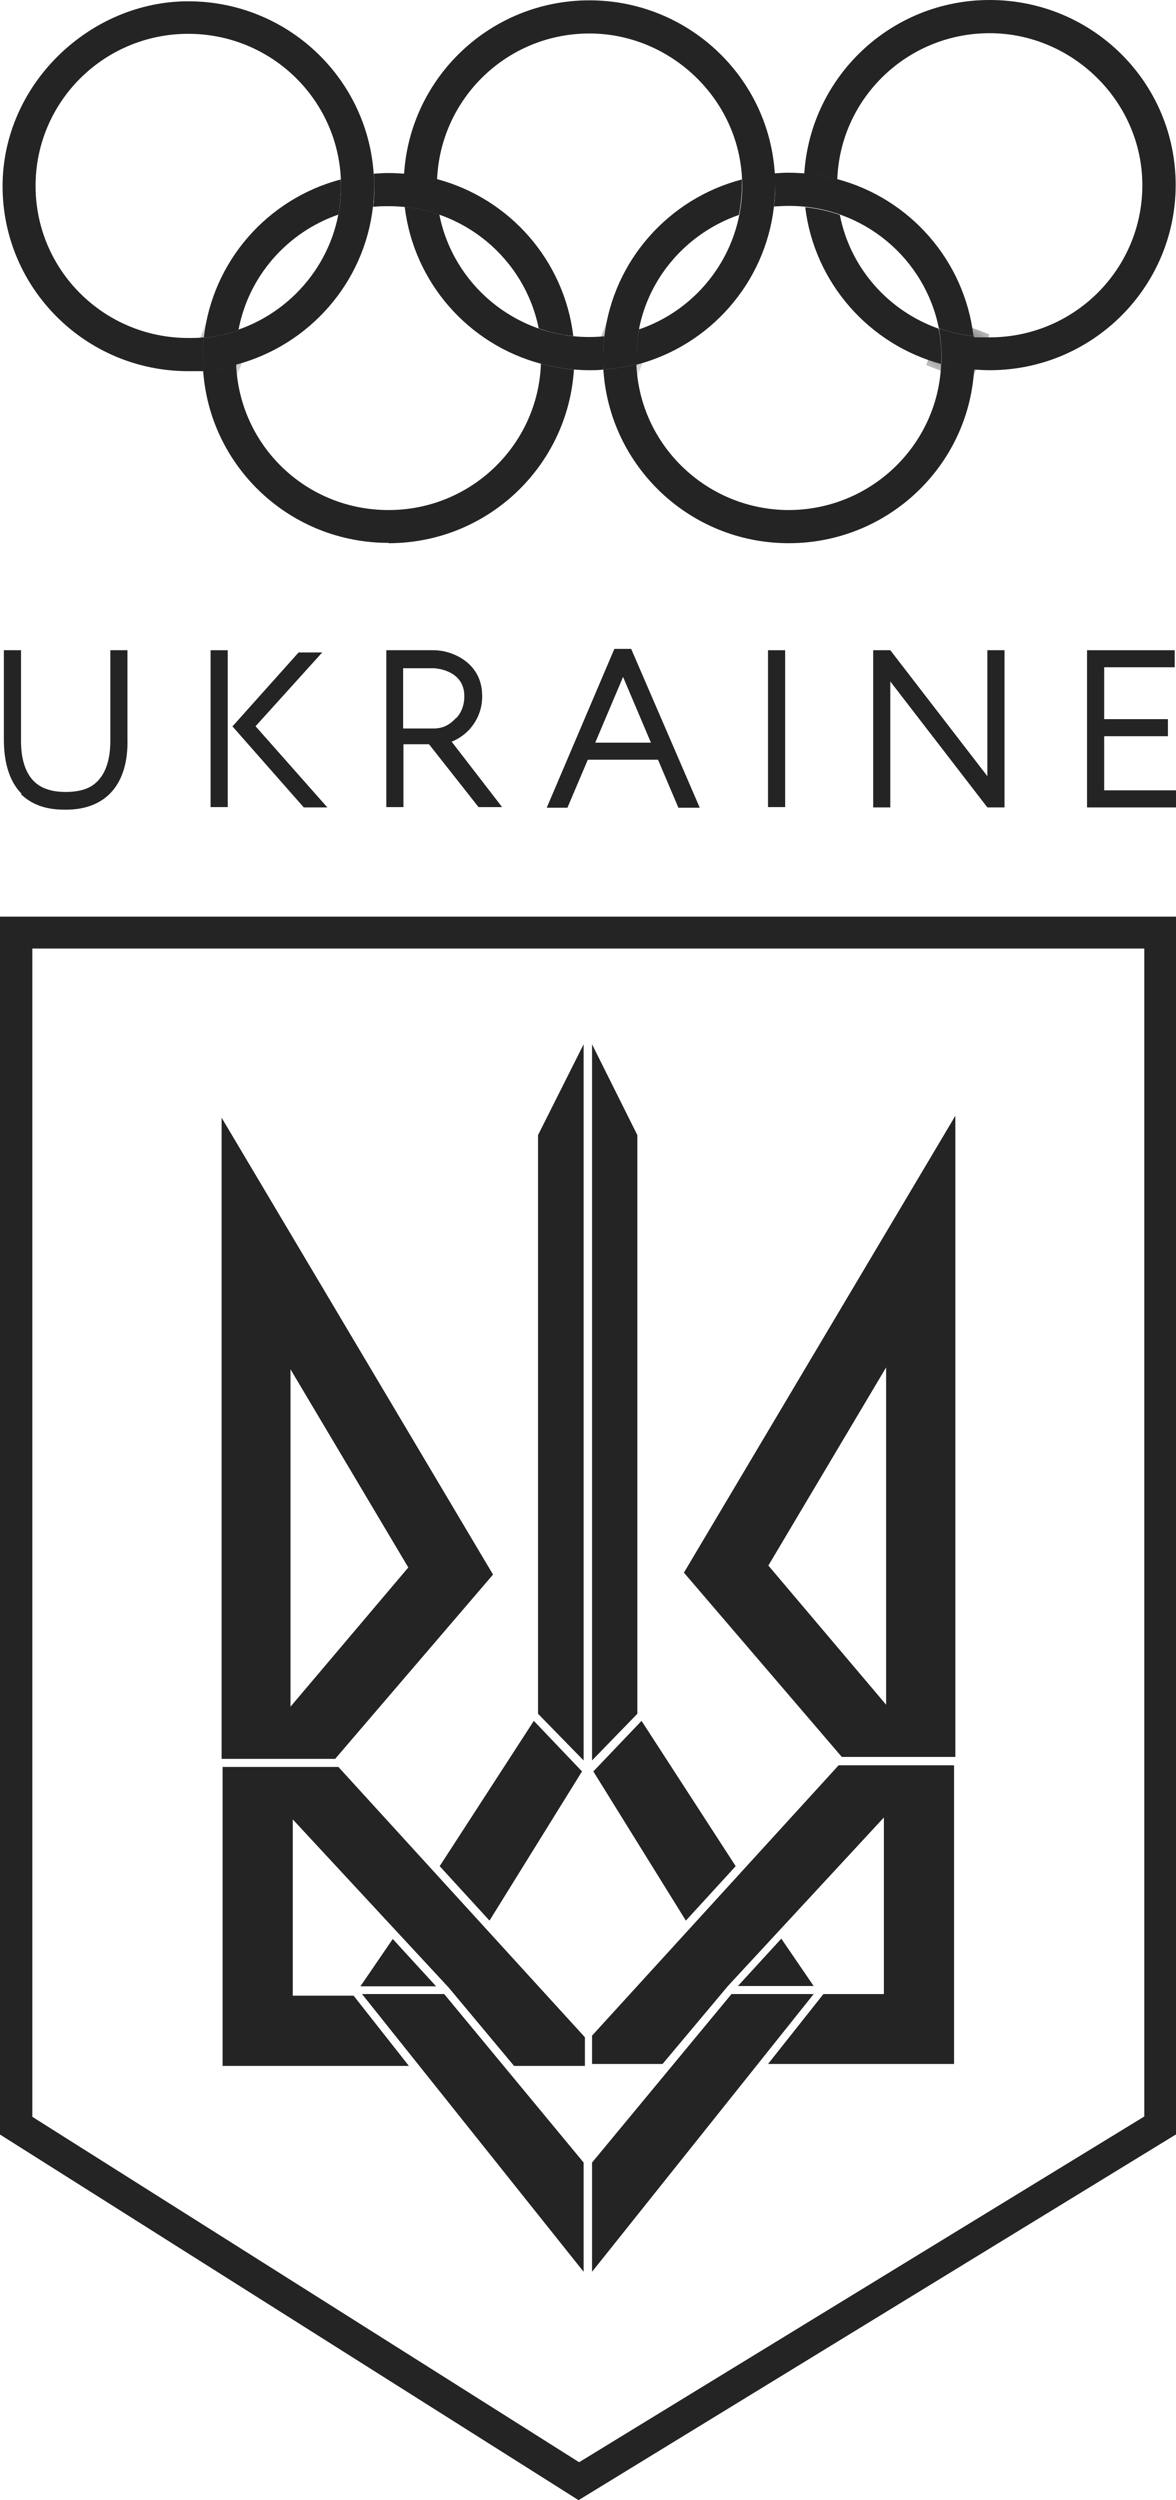
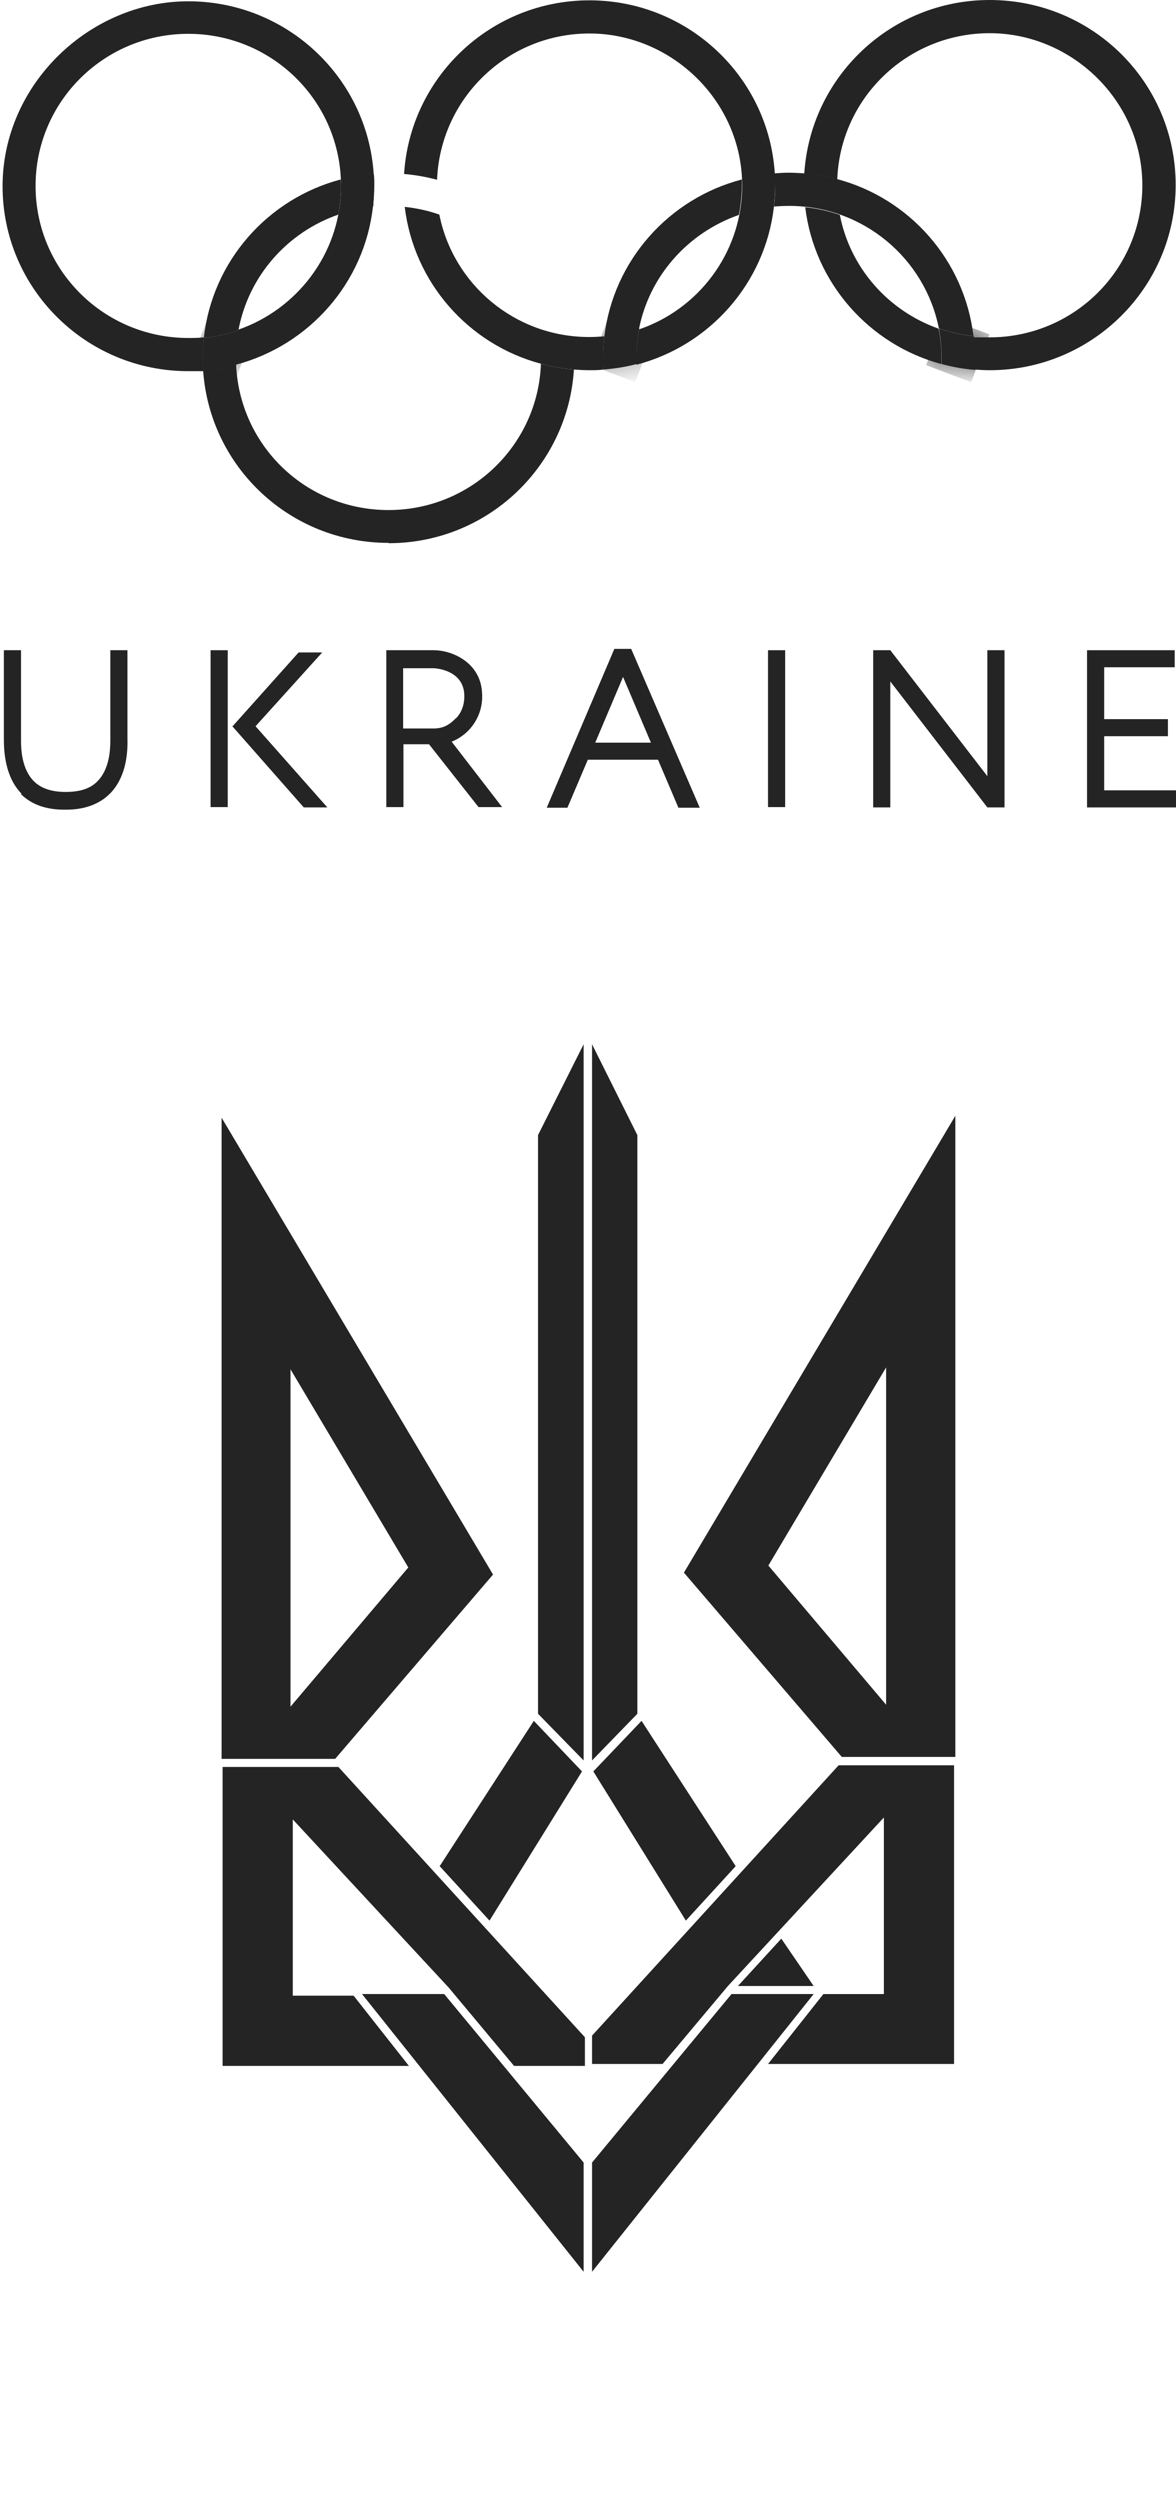
<svg xmlns="http://www.w3.org/2000/svg" width="32" height="68" viewBox="0 0 32 68" fill="none">
-   <path d="M20.424 5.494C20.424 5.424 20.424 5.345 20.424 5.275C20.424 5.345 20.424 5.424 20.433 5.494" fill="#242424" />
  <path d="M20.424 5.494C20.424 5.424 20.424 5.345 20.424 5.275C20.424 5.345 20.424 5.424 20.433 5.494" fill="#242424" />
  <path d="M9.517 5.538C9.517 5.451 9.517 5.372 9.508 5.284C9.508 5.372 9.517 5.451 9.517 5.538Z" fill="#242424" />
  <path d="M9.517 5.538C9.517 5.451 9.517 5.372 9.508 5.284C9.508 5.372 9.517 5.451 9.517 5.538Z" fill="#242424" />
  <path d="M9.481 6.178C9.499 6.003 9.508 5.827 9.508 5.643C9.508 5.827 9.49 6.003 9.473 6.178" fill="#242424" />
  <path d="M9.481 6.178C9.499 6.003 9.508 5.827 9.508 5.643C9.508 5.827 9.49 6.003 9.473 6.178" fill="#242424" />
  <path d="M16.444 9.149C16.418 9.341 16.409 9.543 16.409 9.736C16.409 9.928 16.409 9.946 16.418 10.051C16.726 10.025 17.025 9.981 17.316 9.902C17.316 9.85 17.316 9.797 17.316 9.736C17.316 9.464 17.342 9.201 17.395 8.938C17.096 9.043 16.779 9.113 16.453 9.14" fill="#242424" />
  <mask id="mask0_3398_1352" style="mask-type:luminance" maskUnits="userSpaceOnUse" x="16" y="8" width="2" height="3">
    <path d="M16.444 9.149C16.418 9.341 16.409 9.543 16.409 9.736C16.409 9.928 16.409 9.946 16.418 10.051C16.726 10.025 17.025 9.981 17.316 9.902C17.316 9.85 17.316 9.797 17.316 9.736C17.316 9.464 17.342 9.201 17.395 8.938C17.096 9.043 16.779 9.113 16.453 9.14" fill="white" />
  </mask>
  <g mask="url(#mask0_3398_1352)">
    <path d="M16.553 8.636L16.06 9.93L17.286 10.394L17.78 9.1L16.553 8.636Z" fill="#242424" />
  </g>
  <path d="M21.084 4.723C21.084 4.793 21.084 4.872 21.093 4.942C21.093 4.872 21.093 4.793 21.093 4.723" fill="#242424" />
  <mask id="mask1_3398_1352" style="mask-type:luminance" maskUnits="userSpaceOnUse" x="21" y="4" width="1" height="1">
    <path d="M21.084 4.723C21.084 4.793 21.084 4.872 21.093 4.942C21.093 4.872 21.093 4.793 21.093 4.723" fill="white" />
  </mask>
  <g mask="url(#mask1_3398_1352)">
    <path d="M21.105 4.738L21.03 4.935L21.113 4.966L21.188 4.769L21.105 4.738Z" fill="#242424" />
  </g>
  <path d="M21.084 4.723C21.084 4.793 21.084 4.872 21.093 4.942C21.093 4.872 21.093 4.793 21.093 4.723" fill="#242424" />
  <mask id="mask2_3398_1352" style="mask-type:luminance" maskUnits="userSpaceOnUse" x="21" y="4" width="1" height="1">
    <path d="M21.084 4.723C21.084 4.793 21.084 4.872 21.093 4.942C21.093 4.872 21.093 4.793 21.093 4.723" fill="white" />
  </mask>
  <g mask="url(#mask2_3398_1352)">
    <path d="M21.105 4.738L21.03 4.935L21.113 4.966L21.188 4.769L21.105 4.738Z" fill="#242424" />
  </g>
  <path d="M10.995 4.723C11.303 4.749 11.603 4.802 11.884 4.881C11.594 4.802 11.294 4.749 10.986 4.723" fill="#242424" />
  <mask id="mask3_3398_1352" style="mask-type:luminance" maskUnits="userSpaceOnUse" x="10" y="4" width="2" height="1">
    <path d="M10.995 4.723C11.303 4.749 11.603 4.802 11.884 4.881C11.594 4.802 11.294 4.749 10.986 4.723" fill="white" />
  </mask>
  <g mask="url(#mask3_3398_1352)">
    <path d="M11.117 4.438L10.951 4.873L11.782 5.187L11.948 4.753L11.117 4.438Z" fill="#242424" />
  </g>
  <path d="M10.995 4.723C11.303 4.749 11.603 4.802 11.884 4.881C11.594 4.802 11.294 4.749 10.986 4.723" fill="#242424" />
  <mask id="mask4_3398_1352" style="mask-type:luminance" maskUnits="userSpaceOnUse" x="10" y="4" width="2" height="1">
    <path d="M10.995 4.723C11.303 4.749 11.603 4.802 11.884 4.881C11.594 4.802 11.294 4.749 10.986 4.723" fill="white" />
  </mask>
  <g mask="url(#mask4_3398_1352)">
    <path d="M11.117 4.438L10.951 4.873L11.782 5.187L11.948 4.753L11.117 4.438Z" fill="#242424" />
  </g>
  <path d="M10.168 4.723C10.168 4.811 10.177 4.89 10.177 4.977C10.177 4.89 10.177 4.811 10.168 4.723Z" fill="#242424" />
  <mask id="mask5_3398_1352" style="mask-type:luminance" maskUnits="userSpaceOnUse" x="10" y="4" width="1" height="1">
    <path d="M10.168 4.723C10.168 4.811 10.177 4.89 10.177 4.977C10.177 4.89 10.177 4.811 10.168 4.723Z" fill="white" />
  </mask>
  <g mask="url(#mask5_3398_1352)">
    <path d="M10.187 4.736L10.1 4.965L10.198 5.002L10.286 4.773L10.187 4.736Z" fill="#242424" />
  </g>
  <path d="M10.168 4.723C10.168 4.811 10.177 4.89 10.177 4.977C10.177 4.89 10.177 4.811 10.168 4.723Z" fill="#242424" />
  <mask id="mask6_3398_1352" style="mask-type:luminance" maskUnits="userSpaceOnUse" x="10" y="4" width="1" height="1">
    <path d="M10.168 4.723C10.168 4.811 10.177 4.89 10.177 4.977C10.177 4.89 10.177 4.811 10.168 4.723Z" fill="white" />
  </mask>
  <g mask="url(#mask6_3398_1352)">
    <path d="M10.187 4.736L10.1 4.965L10.198 5.002L10.286 4.773L10.187 4.736Z" fill="#242424" />
  </g>
  <path d="M10.15 5.626C10.168 5.451 10.177 5.275 10.177 5.091C10.177 5.275 10.168 5.451 10.142 5.626" fill="#242424" />
  <mask id="mask7_3398_1352" style="mask-type:luminance" maskUnits="userSpaceOnUse" x="10" y="5" width="1" height="1">
    <path d="M10.15 5.626C10.168 5.451 10.177 5.275 10.177 5.091C10.177 5.275 10.168 5.451 10.142 5.626" fill="white" />
  </mask>
  <g mask="url(#mask7_3398_1352)">
    <path d="M10.166 5.095L9.984 5.571L10.19 5.648L10.371 5.173L10.166 5.095Z" fill="#242424" />
  </g>
  <path d="M10.15 5.626C10.168 5.451 10.177 5.275 10.177 5.091C10.177 5.275 10.168 5.451 10.142 5.626" fill="#242424" />
  <mask id="mask8_3398_1352" style="mask-type:luminance" maskUnits="userSpaceOnUse" x="10" y="5" width="1" height="1">
    <path d="M10.15 5.626C10.168 5.451 10.177 5.275 10.177 5.091C10.177 5.275 10.168 5.451 10.142 5.626" fill="white" />
  </mask>
  <g mask="url(#mask8_3398_1352)">
    <path d="M10.166 5.095L9.984 5.571L10.19 5.648L10.371 5.173L10.166 5.095Z" fill="#242424" />
  </g>
  <path d="M5.546 9.192C5.528 9.376 5.52 9.56 5.52 9.744C5.52 9.928 5.52 9.981 5.528 10.095C5.836 10.069 6.136 10.016 6.426 9.946C6.426 9.876 6.426 9.814 6.426 9.744C6.426 9.481 6.453 9.236 6.497 8.991C6.197 9.096 5.88 9.166 5.555 9.201" fill="#242424" />
  <mask id="mask9_3398_1352" style="mask-type:luminance" maskUnits="userSpaceOnUse" x="5" y="8" width="2" height="3">
    <path d="M5.546 9.192C5.528 9.376 5.52 9.56 5.52 9.744C5.52 9.928 5.52 9.981 5.528 10.095C5.836 10.069 6.136 10.016 6.426 9.946C6.426 9.876 6.426 9.814 6.426 9.744C6.426 9.481 6.453 9.236 6.497 8.991C6.197 9.096 5.88 9.166 5.555 9.201" fill="white" />
  </mask>
  <g mask="url(#mask9_3398_1352)">
    <path d="M5.644 8.677L5.153 9.963L6.371 10.424L6.862 9.138L5.644 8.677Z" fill="#242424" />
  </g>
  <path d="M25.626 9.736C25.626 9.788 25.626 9.841 25.626 9.893C25.917 9.972 26.216 10.025 26.524 10.051C26.524 9.946 26.533 9.841 26.533 9.744C26.533 9.543 26.524 9.35 26.498 9.149C26.172 9.113 25.855 9.043 25.556 8.938C25.608 9.201 25.635 9.473 25.635 9.744" fill="#242424" />
  <mask id="mask10_3398_1352" style="mask-type:luminance" maskUnits="userSpaceOnUse" x="25" y="8" width="2" height="3">
    <path d="M25.626 9.736C25.626 9.788 25.626 9.841 25.626 9.893C25.917 9.972 26.216 10.025 26.524 10.051C26.524 9.946 26.533 9.841 26.533 9.744C26.533 9.543 26.524 9.35 26.498 9.149C26.172 9.113 25.855 9.043 25.556 8.938C25.608 9.201 25.635 9.473 25.635 9.744" fill="white" />
  </mask>
  <g mask="url(#mask10_3398_1352)">
    <path d="M25.697 8.63L25.2 9.932L26.426 10.396L26.924 9.094L25.697 8.63Z" fill="#242424" />
  </g>
  <path d="M25.626 9.736C25.626 9.788 25.626 9.841 25.626 9.893C25.917 9.972 26.216 10.025 26.524 10.051C26.524 9.946 26.533 9.841 26.533 9.744C26.533 9.543 26.524 9.35 26.498 9.149C26.172 9.113 25.855 9.043 25.556 8.938C25.608 9.201 25.635 9.473 25.635 9.744" fill="#242424" />
  <mask id="mask11_3398_1352" style="mask-type:luminance" maskUnits="userSpaceOnUse" x="25" y="8" width="2" height="3">
    <path d="M25.626 9.736C25.626 9.788 25.626 9.841 25.626 9.893C25.917 9.972 26.216 10.025 26.524 10.051C26.524 9.946 26.533 9.841 26.533 9.744C26.533 9.543 26.524 9.35 26.498 9.149C26.172 9.113 25.855 9.043 25.556 8.938C25.608 9.201 25.635 9.473 25.635 9.744" fill="white" />
  </mask>
  <g mask="url(#mask11_3398_1352)">
    <path d="M25.697 8.63L25.2 9.932L26.426 10.396L26.924 9.094L25.697 8.63Z" fill="#242424" />
  </g>
  <path d="M10.995 4.723C11.303 4.749 11.603 4.802 11.884 4.881C11.594 4.802 11.294 4.749 10.986 4.723" fill="#242424" />
  <mask id="mask12_3398_1352" style="mask-type:luminance" maskUnits="userSpaceOnUse" x="10" y="4" width="2" height="1">
    <path d="M10.995 4.723C11.303 4.749 11.603 4.802 11.884 4.881C11.594 4.802 11.294 4.749 10.986 4.723" fill="white" />
  </mask>
  <g mask="url(#mask12_3398_1352)">
    <path d="M10.989 4.623L10.961 4.875L11.862 4.976L11.89 4.724L10.989 4.623Z" fill="#242424" />
  </g>
  <path d="M10.15 5.626C10.168 5.451 10.177 5.275 10.177 5.091C10.177 5.275 10.168 5.451 10.142 5.626" fill="#242424" />
  <mask id="mask13_3398_1352" style="mask-type:luminance" maskUnits="userSpaceOnUse" x="10" y="5" width="1" height="1">
    <path d="M10.15 5.626C10.168 5.451 10.177 5.275 10.177 5.091C10.177 5.275 10.168 5.451 10.142 5.626" fill="white" />
  </mask>
  <g mask="url(#mask13_3398_1352)">
    <path d="M10.136 5.074L10.076 5.605L10.172 5.615L10.232 5.084L10.136 5.074Z" fill="#242424" />
  </g>
  <path d="M10.168 4.723C10.168 4.811 10.177 4.89 10.177 4.977C10.177 4.89 10.177 4.811 10.168 4.723Z" fill="#242424" />
  <mask id="mask14_3398_1352" style="mask-type:luminance" maskUnits="userSpaceOnUse" x="10" y="4" width="1" height="1">
    <path d="M10.168 4.723C10.168 4.811 10.177 4.89 10.177 4.977C10.177 4.89 10.177 4.811 10.168 4.723Z" fill="white" />
  </mask>
  <g mask="url(#mask14_3398_1352)">
    <path d="M10.15 4.712L10.122 4.964L10.166 4.969L10.194 4.717L10.15 4.712Z" fill="#242424" />
  </g>
  <path d="M21.084 4.723C21.084 4.793 21.084 4.872 21.093 4.942C21.093 4.872 21.093 4.793 21.093 4.723" fill="#242424" />
  <mask id="mask15_3398_1352" style="mask-type:luminance" maskUnits="userSpaceOnUse" x="21" y="4" width="1" height="1">
    <path d="M21.084 4.723C21.084 4.793 21.084 4.872 21.093 4.942C21.093 4.872 21.093 4.793 21.093 4.723" fill="white" />
  </mask>
  <g mask="url(#mask15_3398_1352)">
    <path d="M21.057 4.708L21.032 4.926L21.067 4.93L21.092 4.712L21.057 4.708Z" fill="#242424" />
  </g>
  <path d="M6.197 17.684H5.73V21.951H6.197V17.684Z" fill="#242424" />
  <path d="M6.329 19.76L8.266 21.96H8.908L6.954 19.752L8.768 17.745H8.125L6.329 19.752H6.32V19.76H6.329Z" fill="#242424" />
  <path d="M21.365 17.684H20.898V21.951H21.365V17.684Z" fill="#242424" />
  <path d="M26.867 21.11L24.226 17.684H23.76V21.96H24.226V18.534L26.867 21.96H27.334V17.684H26.867V21.11Z" fill="#242424" />
  <path d="M31.965 18.148V17.684H29.579V21.96H32V21.495H30.046V20.023H31.78V19.559H30.046V18.148H31.965Z" fill="#242424" />
  <path d="M16.717 17.648L14.877 21.968H15.44L15.995 20.663H17.905L18.46 21.968H19.041L17.175 17.648H16.708H16.717ZM16.197 20.198L16.954 18.411L17.712 20.198H16.189H16.197Z" fill="#242424" />
  <path d="M12.765 19.848C12.941 19.655 13.153 19.322 13.117 18.831C13.065 17.999 12.281 17.684 11.806 17.684H10.512V21.951H10.978V20.242H11.674L13.021 21.951H13.663L12.29 20.172C12.466 20.102 12.633 19.988 12.765 19.848ZM12.413 19.524C12.246 19.699 12.079 19.813 11.797 19.813H10.97V18.174H11.797C11.797 18.174 12.589 18.192 12.633 18.875C12.651 19.2 12.528 19.41 12.413 19.533" fill="#242424" />
  <path d="M0.563 21.592C0.854 21.881 1.25 22.021 1.743 22.021H1.805C2.297 22.021 2.702 21.872 2.984 21.592C3.46 21.119 3.477 20.409 3.468 20.076C3.468 20.058 3.468 17.684 3.468 17.684H3.002C3.002 17.684 3.002 20.111 3.002 20.146C3.002 20.4 2.975 20.926 2.65 21.25C2.456 21.452 2.165 21.539 1.787 21.539C1.408 21.539 1.118 21.443 0.924 21.25C0.598 20.926 0.572 20.4 0.572 20.146C0.572 20.111 0.572 17.684 0.572 17.684H0.105C0.105 17.684 0.105 20.05 0.105 20.076C0.105 20.4 0.123 21.119 0.59 21.592" fill="#242424" />
  <path d="M17.316 9.736C17.316 9.464 17.342 9.201 17.395 8.938C17.096 9.043 16.779 9.113 16.453 9.14C16.427 9.333 16.418 9.534 16.418 9.727C16.418 9.92 16.418 9.937 16.427 10.042C16.735 10.016 17.034 9.972 17.325 9.893C17.325 9.841 17.325 9.788 17.325 9.727" fill="#242424" />
  <path d="M26.489 9.149C26.163 9.113 25.846 9.043 25.547 8.938C25.6 9.201 25.626 9.473 25.626 9.744C25.626 10.016 25.626 9.85 25.626 9.902C25.917 9.981 26.216 10.034 26.524 10.06C26.524 9.955 26.533 9.85 26.533 9.744C26.533 9.543 26.524 9.35 26.498 9.149" fill="#242424" />
  <path d="M6.488 8.982C6.189 9.087 5.872 9.157 5.546 9.192C5.528 9.376 5.52 9.56 5.52 9.744C5.52 9.928 5.52 9.981 5.528 10.095C5.836 10.069 6.136 10.016 6.426 9.946C6.426 9.876 6.426 9.814 6.426 9.744C6.426 9.481 6.453 9.236 6.497 8.991" fill="#242424" />
  <path d="M16.444 9.148C16.312 9.157 16.171 9.166 16.031 9.166C14.015 9.166 12.333 7.738 11.955 5.836C11.655 5.731 11.338 5.661 11.013 5.626C11.259 7.685 12.747 9.367 14.719 9.893C15.009 9.972 15.309 10.025 15.617 10.051C15.758 10.06 15.89 10.069 16.031 10.069C16.171 10.069 16.286 10.069 16.418 10.051C16.418 9.946 16.409 9.841 16.409 9.736C16.409 9.534 16.418 9.341 16.444 9.148Z" fill="#242424" />
  <path d="M21.057 5.626C21.075 5.451 21.093 5.267 21.093 5.082C21.093 5.065 21.093 5.047 21.093 5.039C21.093 5.012 21.093 4.977 21.093 4.951C21.093 4.881 21.093 4.802 21.084 4.732C20.925 2.094 18.724 0.009 16.039 0.009C13.354 0.009 11.162 2.094 10.995 4.732C11.303 4.758 11.602 4.811 11.893 4.89C11.981 2.681 13.795 0.911 16.039 0.911C18.284 0.911 20.195 2.76 20.195 5.047C20.195 7.335 20.195 5.091 20.195 5.109C20.195 5.126 20.195 5.144 20.195 5.161C20.142 6.923 18.988 8.412 17.395 8.956C17.342 9.21 17.316 9.481 17.316 9.753C17.316 10.025 17.316 9.867 17.316 9.92C19.305 9.403 20.811 7.711 21.057 5.643" fill="#242424" />
  <path d="M10.185 5.091C10.185 5.091 10.185 5.083 10.185 5.074C10.185 5.039 10.185 5.012 10.185 4.977C10.185 4.89 10.185 4.811 10.168 4.723C9.992 2.103 7.8 0.035 5.123 0.035C2.447 0.035 0.07 2.287 0.07 5.065C0.07 7.843 2.333 10.095 5.123 10.095C7.914 10.095 5.396 10.095 5.528 10.077C5.528 9.963 5.52 9.841 5.52 9.727C5.52 9.543 5.528 9.359 5.546 9.175C5.405 9.192 5.264 9.192 5.123 9.192C2.826 9.192 0.968 7.343 0.968 5.056C0.968 2.769 2.826 0.92 5.123 0.92C7.421 0.92 9.279 2.769 9.279 5.056C9.279 7.343 9.279 5.083 9.279 5.091C9.279 5.118 9.279 5.153 9.279 5.179C9.226 6.932 8.073 8.412 6.488 8.965C6.444 9.21 6.417 9.464 6.417 9.718C6.417 9.972 6.417 9.85 6.417 9.92C8.407 9.394 9.921 7.694 10.15 5.608C10.168 5.433 10.185 5.258 10.185 5.074" fill="#242424" />
-   <path d="M21.471 13.872C19.235 13.872 17.404 12.11 17.316 9.902C17.025 9.981 16.726 10.025 16.418 10.051C16.585 12.689 18.777 14.774 21.462 14.774C24.147 14.774 26.348 12.689 26.507 10.051C26.198 10.025 25.899 9.972 25.609 9.893C25.529 12.102 23.698 13.872 21.453 13.872" fill="#242424" />
  <path d="M21.093 5.03C21.093 5.048 21.093 5.065 21.093 5.074C21.093 5.258 21.084 5.442 21.058 5.617C21.19 5.608 21.331 5.6 21.471 5.6C23.487 5.6 25.169 7.028 25.547 8.929C25.847 9.035 26.163 9.105 26.489 9.14C26.243 7.081 24.755 5.398 22.783 4.872C22.493 4.802 22.193 4.741 21.885 4.715C21.744 4.706 21.603 4.697 21.463 4.697C21.322 4.697 21.207 4.706 21.075 4.715C21.075 4.785 21.075 4.864 21.075 4.934C21.075 4.96 21.075 4.995 21.075 5.021" fill="#242424" />
  <path d="M20.107 5.836C20.151 5.617 20.177 5.38 20.186 5.153C20.186 5.135 20.186 5.117 20.186 5.1C20.186 5.082 20.186 5.056 20.186 5.039C20.186 4.986 20.186 4.933 20.186 4.881C18.205 5.398 16.691 7.08 16.444 9.157C16.77 9.122 17.087 9.052 17.386 8.956C17.668 7.501 18.724 6.327 20.107 5.845" fill="#242424" />
-   <path d="M10.995 4.723C10.855 4.715 10.723 4.706 10.582 4.706C10.441 4.706 10.309 4.715 10.177 4.723C10.177 4.811 10.186 4.89 10.186 4.977C10.186 5.013 10.186 5.039 10.186 5.074C10.186 5.109 10.186 5.083 10.186 5.091C10.186 5.275 10.177 5.451 10.159 5.626C10.3 5.608 10.441 5.608 10.582 5.608C12.598 5.608 14.279 7.037 14.658 8.93C14.957 9.035 15.274 9.114 15.6 9.14C15.353 7.081 13.865 5.398 11.893 4.872C11.603 4.793 11.304 4.741 10.995 4.715" fill="#242424" />
  <path d="M10.573 14.774C13.258 14.774 15.45 12.689 15.617 10.051C15.309 10.025 15.009 9.972 14.719 9.893C14.64 12.102 12.818 13.872 10.573 13.872C8.328 13.872 6.532 12.128 6.426 9.937C6.136 10.016 5.836 10.069 5.528 10.086C5.713 12.706 7.896 14.765 10.573 14.765" fill="#242424" />
  <path d="M9.208 5.836C9.243 5.626 9.27 5.415 9.278 5.196C9.278 5.17 9.278 5.135 9.278 5.109C9.278 5.1 9.278 5.082 9.278 5.074C9.278 5.012 9.278 4.942 9.27 4.881C7.28 5.407 5.775 7.107 5.546 9.192C5.872 9.157 6.189 9.087 6.488 8.982C6.761 7.51 7.817 6.318 9.208 5.836Z" fill="#242424" />
  <path d="M26.929 0C24.244 0 22.052 2.086 21.885 4.723C22.193 4.749 22.492 4.802 22.783 4.881C22.862 2.673 24.684 0.903 26.929 0.903C29.174 0.903 31.084 2.752 31.084 5.039C31.084 7.326 29.227 9.175 26.929 9.175C24.631 9.175 26.63 9.175 26.489 9.148C26.515 9.341 26.524 9.543 26.524 9.744C26.524 9.946 26.524 9.955 26.515 10.051C26.656 10.06 26.788 10.069 26.929 10.069C29.72 10.069 31.991 7.816 31.991 5.03C31.991 2.243 29.729 0 26.929 0Z" fill="#242424" />
  <path d="M22.853 5.845C22.554 5.74 22.237 5.67 21.911 5.635C22.158 7.694 23.654 9.376 25.617 9.902C25.617 9.849 25.617 9.797 25.617 9.744C25.617 9.473 25.591 9.201 25.538 8.938C24.174 8.456 23.135 7.291 22.853 5.845Z" fill="#242424" />
  <path d="M7.967 54.277V49.484L12.21 54.058L13.988 56.188H15.916V55.408L9.208 48.056H6.057V56.188H11.127L9.622 54.277H7.967Z" fill="#242424" />
  <path d="M12.087 54.233H9.851L15.881 61.787V58.816L12.087 54.233Z" fill="#242424" />
-   <path d="M0 58.054L15.705 67.974L15.74 68L31.965 58.072L32 58.054V24.93H0V58.054ZM0.88 25.798H31.137V57.563L15.758 66.966L0.88 57.572V25.798Z" fill="#242424" />
  <path d="M13.416 42.824L6.03 30.398V47.837H9.12L13.416 42.824ZM7.905 37.242L11.11 42.631L7.905 46.417V37.242Z" fill="#242424" />
  <path d="M25.996 47.784V30.346L18.61 42.772L22.906 47.784H25.996ZM24.112 37.19V46.364L20.908 42.579L24.112 37.19Z" fill="#242424" />
  <path d="M22.14 54.014L21.26 52.726L20.08 54.014H22.14Z" fill="#242424" />
  <path d="M19.808 54.014L24.051 49.431V54.234H22.405L20.899 56.135H25.961V48.012H22.819L16.11 55.364V56.135H18.029L19.808 54.014Z" fill="#242424" />
  <path d="M19.905 54.233L16.11 58.816V61.787L22.141 54.233H19.905Z" fill="#242424" />
  <path d="M18.663 52.236L20.019 50.755L17.457 46.803L16.145 48.178L18.663 52.236Z" fill="#242424" />
  <path d="M17.343 30.872L16.11 28.401V47.88L17.343 46.61V30.872Z" fill="#242424" />
  <path d="M13.32 52.236L15.837 48.178L14.526 46.803L11.964 50.755L13.32 52.236Z" fill="#242424" />
  <path d="M15.881 28.401L14.64 30.872V46.61L15.881 47.88V28.401Z" fill="#242424" />
-   <path d="M9.807 54.023H11.867L10.687 52.735L9.807 54.023Z" fill="#242424" />
</svg>